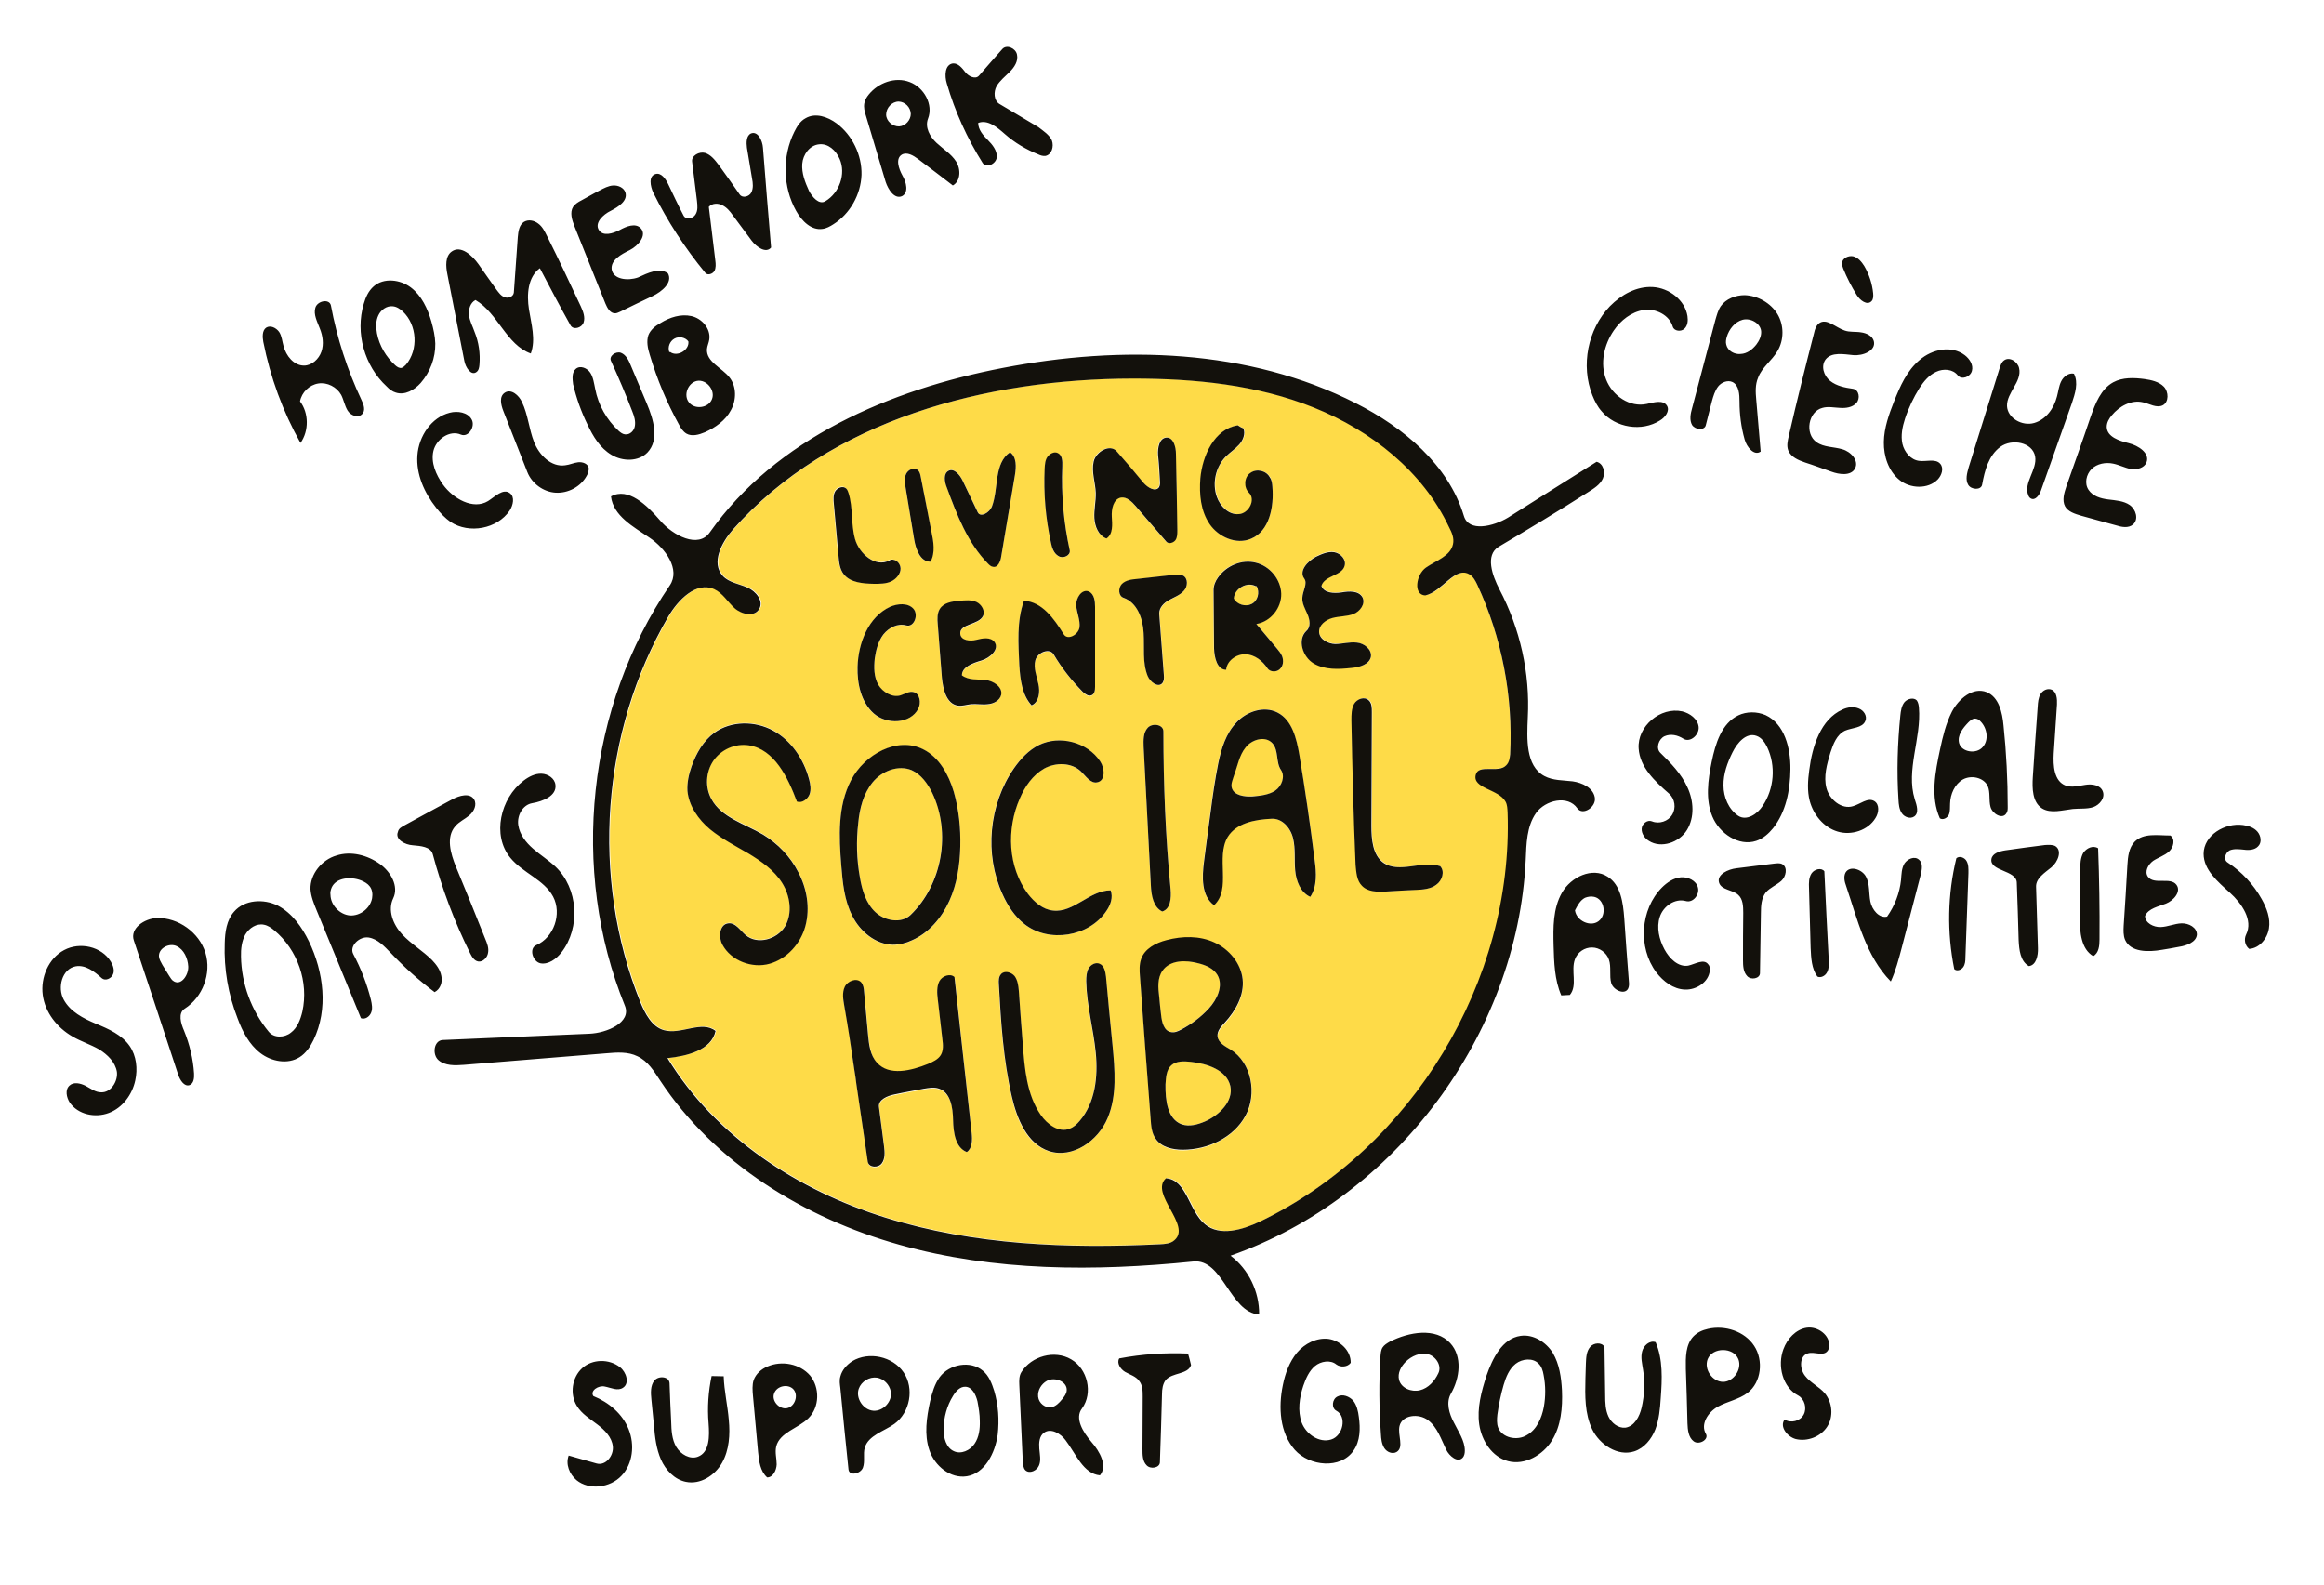
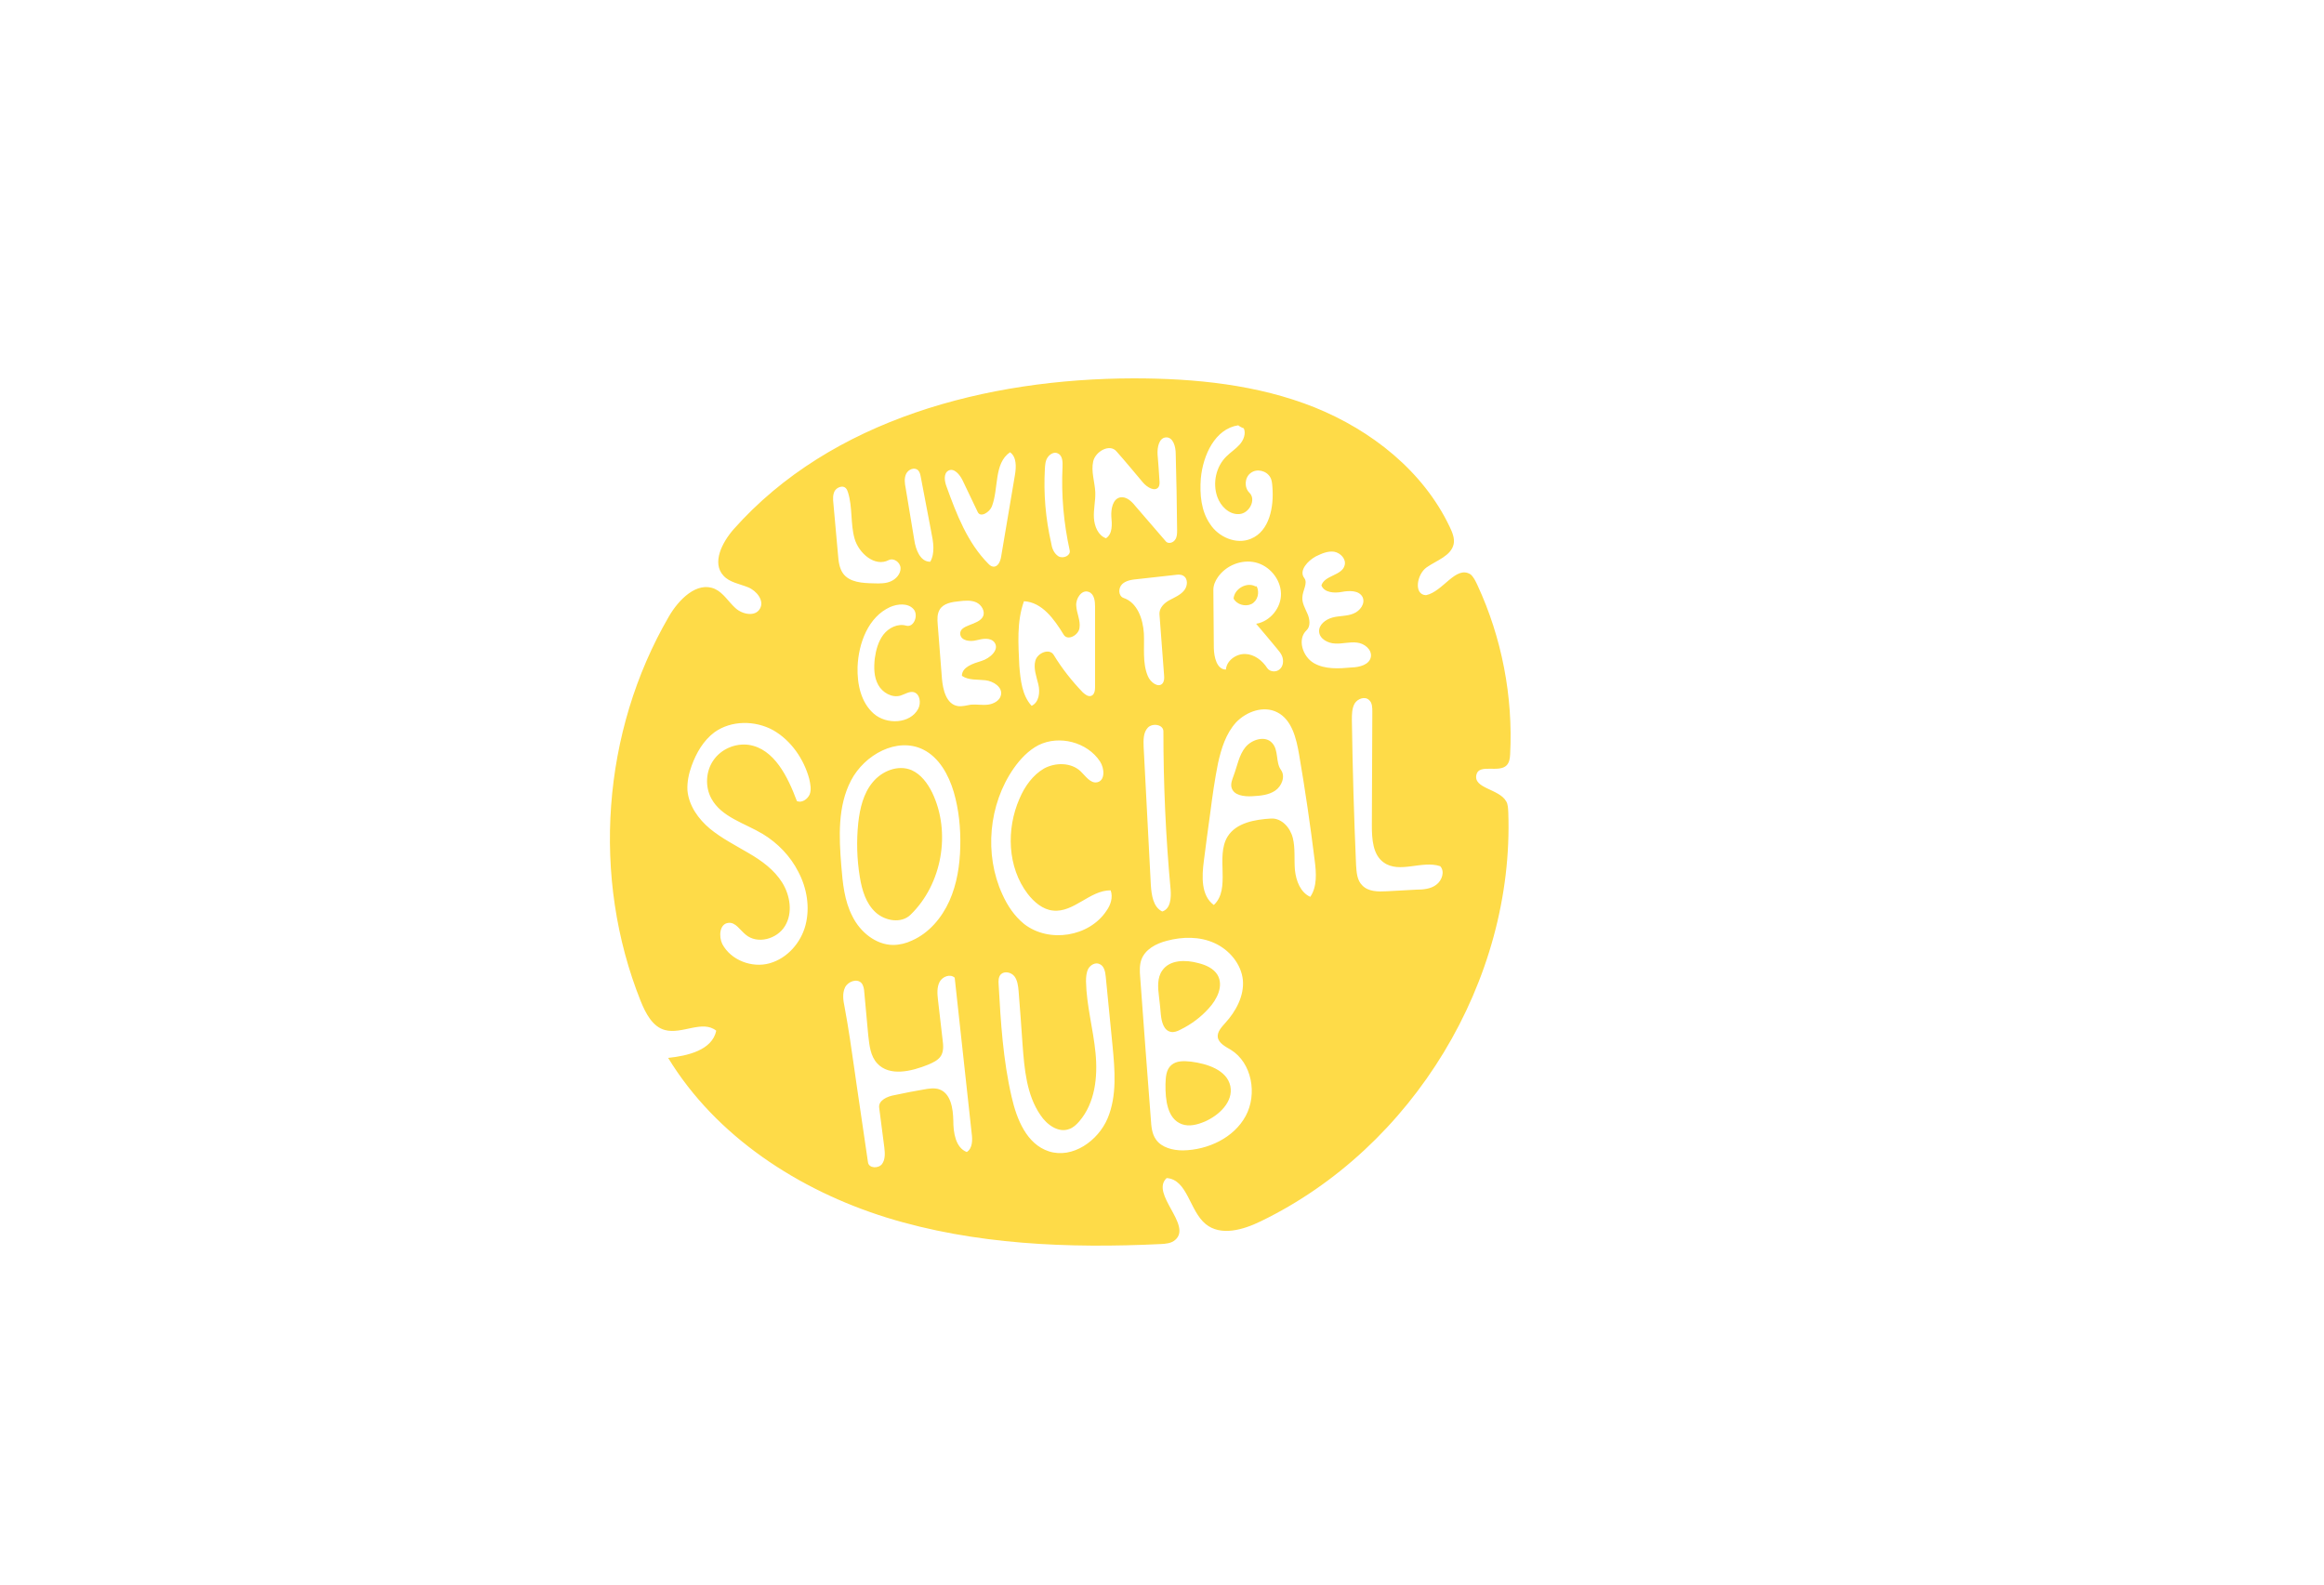
<svg xmlns="http://www.w3.org/2000/svg" xmlns:ns1="http://adobe.com/products/shape" viewBox="0 167 1000 682" enable-background="new 0 167 1000 682">
  <desc>
    <ns1:version>1.0.1</ns1:version>
    <ns1:captureDetail>0.750000</ns1:captureDetail>
    <ns1:source>1</ns1:source>
  </desc>
  <g>
    <path fill="#FEDB48" d="M540.7 419.2c1.4 2.7.5 6.3-2.2 7.7-2.7 1.3-6.3.2-7.7-2.3.3-4.3 5.7-7.3 9.4-5.3h.5zM551.2 498.3c2 2.8.3 7-2.5 8.9-2.8 1.9-6.3 2.2-9.8 2.4-3.6.2-8.1-.3-9-3.8-.4-1.7.3-3.3.9-5 1.6-4.2 2.3-8.9 5.1-12.3 2.8-3.4 8.6-5.1 11.5-1.8 2.9 3.1 1.4 8.3 3.8 11.6zM529.4 634.3c1.4 6.7-4.8 12.6-11 15.3-3.1 1.3-6.7 2.3-9.9 1.1-6.2-2.3-7.1-10.4-7-17.2.1-2.9.2-6.2 2.5-8.2s5.5-1.8 8.5-1.5c7 .9 15.4 3.6 16.9 10.5zM523.9 586.5c2.7 4.7-.2 10.5-3.8 14.4-3.4 3.8-7.6 6.9-12.1 9.1-1.3.7-2.8 1.3-4.2 1-3.1-.6-4-4.4-4.3-7.5-.2-2.6-.5-5.1-.8-7.7-.5-3.9-.8-8.1 1.4-11.2 3.2-4.7 10.1-4.7 15.5-3.2 3.3.8 6.6 2.3 8.3 5.1zM401.1 508c8.2 17.1 4.3 39.4-9.3 52.6-4 3.9-11 2.7-15.1-1.1-4.1-3.8-5.8-9.5-6.7-15-1.3-7.8-1.5-15.7-.7-23.4.7-6.3 2.2-12.7 6.2-17.5 4-4.9 11-7.7 16.8-5.2 4 1.8 6.8 5.6 8.8 9.6zM635.7 418.7c10.5 22.6 15.4 48 14.1 72.9-.1 1.7-.3 3.4-1.5 4.7-3.3 3.4-11.9-.8-13 4-1.5 6 9.8 6.1 12.8 11.5.8 1.3.8 3.1.9 4.7 2.6 72.4-41 144.3-106.5 176-7.6 3.7-17.2 6.5-23.7 1.2-7-5.7-7.8-19.2-16.8-19.8-7.2 6.7 11.1 20.2 3.7 26.6-1.7 1.5-4.1 1.7-6.3 1.8-39.6 1.9-80 .3-117.9-11.4-37.9-11.8-73.4-34.9-94-68.7 8.4-.9 18.9-3.3 20.7-11.7-5.9-4.8-14.8 1.7-22.1-.3-5.3-1.4-8.3-7.2-10.4-12.4-21.3-53.2-16.7-116 12.1-165.5 4.2-7.3 12.1-15.3 19.8-11.9 3.7 1.7 5.8 5.5 8.8 8.2 3 2.8 8.6 3.9 10.6.3 2-3.4-1.4-7.7-5.1-9.2-3.7-1.5-8-2.1-10.6-5-5.1-5.5-.6-14.3 4.4-20 42-47.3 108.9-64.8 172.1-64.9 26.5 0 53.4 2.7 77.9 12.5 24.5 9.9 46.7 27.4 58.1 51.4 1.1 2.3 2.2 4.9 1.7 7.4-1.1 5.1-7.3 7-11.6 10s-5.7 11.8-.3 12c7.3-1.5 12.8-12.9 19.1-9 1.3 1 2.2 2.9 3 4.6zm-17.7 129c2.5-1.8 3.8-5.8 1.7-8-7.9-2.6-17.5 3.3-24.3-1.6-4.7-3.3-5.1-10.1-5.1-15.9.1-16.3.1-32.5.2-48.9 0-1.8 0-3.9-1.4-5.1-1.8-1.7-4.9-.6-6.2 1.5-1.2 2.1-1.2 4.7-1.2 7.1.3 20.8.9 41.5 1.8 62.3.2 3.2.4 6.7 2.7 8.9 2.6 2.7 6.8 2.7 10.4 2.5 4.3-.2 8.6-.5 12.9-.7 2.8 0 6.2-.3 8.5-2.1zm-28.1-98.2c.4-3.1-2.9-5.7-6-6-3.2-.4-6.3.6-9.4.4-3.1-.1-6.7-2-6.9-5.1-.2-3 2.8-5.3 5.8-6.1s6.2-.5 9-1.7c2.8-1.1 5.2-4.3 3.9-7.1-1.6-3-5.8-2.8-9-2.2-3.2.6-7.5.3-8.7-2.8 1.3-4.4 8.9-4.2 10-8.7.7-2.7-1.8-5.3-4.5-5.8-2.8-.4-5.4.8-7.9 2-3.5 1.9-7.4 6.1-5 9.3 1.7 2.2-.7 5.3-.8 8.3-.2 2.4 1.2 4.8 2.2 7.1 1 2.3 1.4 5.4-.4 7.1-4.1 3.8-1.7 11.3 3.1 14.1 4.8 2.8 10.8 2.4 16.3 1.9 3.4-.1 7.8-1.2 8.3-4.7zm-26.1 103.4c3-4.4 2.6-10.3 1.9-15.7-1.9-15.2-4.1-30.4-6.7-45.5-1.2-7-3.1-15-9.4-18.2-5.8-3-13.2-.4-17.7 4.3-4.4 4.8-6.4 11.3-7.8 17.6-1.4 7-2.4 14-3.3 21.1-1 7-1.9 14-2.8 21-.9 6.8-1.2 14.9 4.3 18.9 7.5-7 .6-20.7 5.9-29.4 3.7-6 11.8-7.4 18.8-7.8 4.5-.2 8.2 3.9 9.3 8.4s.5 9.2.9 13.8c.5 4.7 2.4 9.6 6.6 11.5zM550.6 455c1.6-1.3 1.8-3.7 1.1-5.6-.5-1.3-1.4-2.3-2.3-3.4-2.9-3.5-5.9-7.1-8.9-10.6 6.1-1 10.9-7 10.7-13.1-.2-6.2-5-11.9-11-13.3-6-1.4-12.7 1.3-16.2 6.4-1.1 1.6-1.9 3.4-1.9 5.4.1 8.3.1 16.8.2 25.1.1 3.9 1.3 9.2 5.2 9.2.3-3.9 4.4-6.8 8.3-6.7 3.9.1 7.4 2.8 9.5 6.1 1.2 1.7 3.9 1.8 5.3.5zm-12.3-56.2c8-3.3 9.9-13.8 9.2-22.3-.1-1.3-.2-2.9-.9-4.1-1.6-2.9-5.8-3.9-8.4-1.9-2.7 1.9-2.9 6.3-.6 8.5 3.1 3-.1 9-4.4 9.2-4.3.3-8-3.4-9.4-7.4-2.1-5.9-.6-13 3.9-17.4 1.8-1.8 4-3.2 5.7-5.1 1.7-1.9 2.8-4.7 1.8-7-.9-.3-1.8-.8-2.4-1.3-10 1.5-15.2 12.9-16.1 22.9-.5 6.8.1 14 4 19.6 3.6 5.6 11.3 9 17.6 6.3zM536 647.2c5.1-9.4 2.7-22.9-6.4-28.5-2.2-1.3-5.2-2.8-5.6-5.4-.3-2.3 1.6-4.3 3.1-6 4.7-5.1 8.3-11.8 7.7-18.6-.7-6.9-5.8-13-12.2-15.9-6.3-2.9-13.8-2.8-20.5-1-4.7 1.2-9.4 3.7-11 8.2-.8 2.3-.7 4.9-.5 7.3 1.5 20.4 3 40.8 4.6 61.3.2 3 .4 6.2 2.2 8.7 2.4 3.5 7.3 4.7 11.6 4.7 10.8-.2 21.9-5.4 27-14.8zm-26.6-226c1.7-1.9 1.9-5.3-.3-6.5-1.1-.6-2.3-.5-3.6-.3-5.3.6-10.8 1.2-16.2 1.8-2.3.2-4.9.6-6.5 2.2-1.7 1.7-1.6 5.1.7 5.9 5.9 2 8.3 9 8.7 15.2.3 6.2-.7 12.7 1.7 18.4 1.1 2.7 4.5 5.2 6.3 3.2.8-1 .8-2.3.7-3.5-.7-8.9-1.3-17.6-2-26.4-.1-2.6 2-4.7 4.2-5.9s4.7-2.2 6.3-4.1zm-2.9-26.2c-.1-11-.3-21.9-.6-32.8 0-3-1.1-7.1-4.1-7-3.1.1-3.9 4.3-3.7 7.4.3 3.7.6 7.4.8 11.1.1 1 .1 2.1-.4 2.9-1.6 2.1-4.9.1-6.7-2-3.8-4.5-7.5-9-11.4-13.4-2.9-3.4-9 0-10 4.3-1 4.4.7 8.9.9 13.4.1 3.7-.8 7.2-.6 10.9.2 3.6 1.8 7.6 5.2 8.8 2.9-1.9 2.6-6 2.3-9.3-.2-3.3.6-7.7 3.9-8.3 2.6-.4 4.8 1.7 6.4 3.7l13.2 15.3c1 1.1 3 .6 3.9-.7.9-1.2.9-2.7.9-4.3zm-6.4 164.2c3.6-1.1 3.9-5.9 3.6-9.5-2.1-22.6-3.1-45.3-3.1-68 0-3-4.7-3.7-6.7-1.6s-1.9 5.4-1.8 8.3c1 19.9 2.1 39.6 3.1 59.5.3 4.3 1 9.4 4.9 11.3zm-23.5 89c4.1-9.8 3.1-20.9 2.1-31.4-1-9.9-1.9-19.6-2.9-29.5-.2-2.2-.7-4.7-2.7-5.5-1.7-.8-3.8.3-4.8 2-.9 1.7-1 3.7-1 5.5.2 10.3 3.1 20.4 4.1 30.8 1 10.3-.2 21.5-7 29.4-1.2 1.4-2.6 2.7-4.3 3.3-4.7 1.8-9.7-1.9-12.4-6-6-8.7-6.9-19.8-7.7-30.3-.5-7.7-1.1-15.3-1.7-23-.2-2.3-.5-4.7-1.8-6.4-1.4-1.8-4.4-2.4-5.9-.8-1 1.1-1 2.8-.9 4.2.9 16.3 1.9 32.6 5.6 48.5 2.2 9.7 6.5 20.3 16 23.4 10.2 3.3 21.2-4.5 25.3-14.2zm-.5-89.3c1.8-2.5 2.9-5.8 1.8-8.8-8.9-.1-15.9 9.7-24.8 8.7-4.4-.4-8.2-3.7-10.9-7.2-8.7-11.4-9.3-27.8-3.5-41 2.2-5.2 5.7-10.1 10.5-12.9 4.9-2.7 11.7-2.7 15.8 1.2 2.1 2 4.2 5.3 7.1 4.7 3.5-.7 3.2-6 1.2-9-5.5-8.3-17.5-11.4-26.4-7-4.3 2.2-7.9 6-10.7 10-10.8 15.5-12.8 37-4.9 54.2 2.2 4.9 5.2 9.4 9.4 12.8 10.7 8.3 28 5.5 35.4-5.7zm-4.9-96.4v-34.4c0-2.4-.3-5.5-2.7-6.4-3-1.2-5.7 2.8-5.4 6 .2 3.2 1.9 6.3 1.4 9.5-.4 3.1-5.1 5.7-6.8 2.9-4.1-6.7-9.3-14-17.1-14.4-3.2 8.9-2.4 18.5-2 27.8.5 6.1 1.2 12.8 5.3 17.2 3.2-1.5 3.7-5.8 2.9-9.2-.8-3.3-2.2-6.9-1.3-10.2.9-3.4 6.1-5.5 7.9-2.5 3.6 5.9 7.8 11.2 12.5 16.1 1 .9 2.3 2 3.7 1.5 1.4-.6 1.6-2.4 1.6-3.9zm-15.7-56.1c2 1.1 5.2-.3 4.8-2.5-2.6-11.8-3.7-23.9-3.1-36 .1-2.2 0-4.9-2-5.8-1.5-.8-3.4.2-4.4 1.7-1 1.4-1.1 3.3-1.2 5-.6 10.6.3 21.3 2.7 31.8.3 2.1 1.1 4.5 3.2 5.8zm-18.8-34.9c.6-3.5.8-7.9-2.1-9.9-7 4.8-4.8 15.4-7.8 23.3-1 2.5-4.9 5-6.1 2.4-2.2-4.6-4.3-9-6.5-13.6-1.2-2.5-3.7-5.5-6.1-4.2-2.2 1.2-1.7 4.6-.8 6.9 4.3 11.9 9 24.1 17.9 33.1.6.6 1.2 1.2 2.1 1.3 2.1.3 3.2-2.3 3.5-4.4 2-11.6 3.9-23.2 5.9-34.9zm-6 94.6c.8-3.4-3.2-6-6.7-6.4-3.4-.4-7.2.1-10.1-1.9 0-3.8 4.8-5.3 8.4-6.4 3.7-1.1 7.9-4.9 5.6-8-1.7-2.2-5.1-1.6-7.8-.9-2.7.7-6.5.2-6.9-2.5-.6-4.4 7.9-3.8 9.8-7.8 1-2.2-.7-5-2.9-6s-4.9-.8-7.3-.5c-3.2.3-6.8.9-8.4 3.5-1.2 1.9-1.1 4.3-.9 6.6.6 7.8 1.2 15.4 1.8 23.1.4 4.9 1.9 11.1 6.8 11.9 1.9.3 3.8-.3 5.7-.6 2.4-.2 4.9.3 7.3 0 2.4-.3 5.1-1.7 5.6-4.1zM416 662.7c2.5-1.6 2.5-5.2 2.1-8.1-2.4-22.3-4.9-44.6-7.3-66.9-1.9-1.8-5.3-.5-6.5 1.8-1.2 2.3-1 5.1-.7 7.7.7 5.8 1.3 11.5 2 17.3.3 2.2.5 4.8-.7 6.8-1.2 1.9-3.4 2.9-5.5 3.8-7.2 2.9-16.6 5.2-21.9-.5-3-3.2-3.4-7.8-3.9-12.1-.6-6.2-1.1-12.3-1.7-18.5-.1-1.4-.3-3-1.3-4.1-2-2-5.8-.5-7 2-1.2 2.5-.8 5.5-.2 8.3 1.7 9.1 3 18.2 4.3 27.3l.9 6.3c1.7 11.1 3.2 22.3 4.9 33.4.4 2.5 4.4 2.7 6 .7 1.5-2 1.3-4.8 1-7.3-.8-5.7-1.4-11.3-2.2-17-.4-3.1 3.5-4.9 6.7-5.4 4.1-.9 8.3-1.7 12.4-2.4 2.2-.4 4.6-.8 6.7-.1 5 1.7 6 8.2 6.1 13.5 0 5 .9 11.6 5.8 13.5zm-2.8-131.3c.2-8-.6-16-2.8-23.6-2.2-7.4-6.3-14.9-13.2-18.3-11.2-5.5-25.2 2.2-31 13.3-5.8 11.1-5.2 24.3-4.2 36.7.6 7.4 1.3 15.1 4.8 21.8 3.3 6.7 10 12.2 17.4 12.3 2.8 0 5.7-.7 8.2-1.9 7.3-3.2 12.8-9.7 16.1-17 3.3-7.4 4.5-15.4 4.7-23.3zm-12.9-122.7c2.1-3.8 1.3-8.5.4-12.9-1.5-7.9-3-15.8-4.5-23.6-.2-1-.4-2.1-1.2-2.9-1.6-1.4-4.2-.3-5.1 1.6-.9 1.9-.6 4.1-.2 6.1 1.2 7.4 2.5 14.9 3.7 22.3.6 4.2 2.6 9.5 6.9 9.4zm-5.2 63.3c1.3-2.5.8-6.5-2-7.2-1.9-.4-3.7.9-5.6 1.5-3.7 1.1-7.8-1.3-9.6-4.6-1.9-3.4-1.9-7.4-1.5-11.3.5-3.7 1.5-7.4 3.7-10.3 2.3-3 6.2-4.9 9.8-3.9 3.4 1 5.5-4.7 3.1-7.2-2.4-2.6-6.8-2.2-10-.8-9.3 4.2-13.6 15.4-14 25.8-.2 7.3 1.4 15.2 7 20.1 5.5 4.8 15.6 4.4 19.1-2.1zm-11.7-54.9c2.2-1 4.2-3.2 4.1-5.7-.1-2.4-2.9-4.5-5.1-3.4-5.9 3.1-12.9-2.9-14.7-9.3-1.8-6.4-.8-13.4-2.8-19.8-.2-.7-.5-1.4-1-1.9-1.3-1.3-3.8-.3-4.7 1.2-.9 1.6-.8 3.6-.6 5.4.7 7.4 1.3 14.8 2 22.2.2 2.8.6 5.8 2.2 8 2.8 3.8 8.3 4.1 13.1 4.2 2.8.1 5.3.1 7.5-.9zm-35 91.7c.8-2.1.3-4.4-.2-6.7-2.3-8.5-7.8-16.5-15.5-20.9-7.8-4.3-18.1-4.3-25.3.9-4.8 3.6-7.8 8.9-9.8 14.4-1.2 3.3-2 7-1.8 10.6.6 6.6 4.7 12.3 9.7 16.5 5 4.1 10.9 7.1 16.5 10.4 5.7 3.3 11.1 7.2 14.6 12.8 3.4 5.5 4.6 13 1.2 18.6-3.4 5.7-11.9 8-16.9 3.8-2.5-2-4.4-5.5-7.5-5.1-3.8.4-4.2 5.8-2.6 9.1 3.7 7 12.8 10.4 20.3 8.3 7.6-2.1 13.5-8.8 15.5-16.4 2-7.7.6-16-3.1-23-3.4-6.7-8.8-12.3-15.2-16.2-7.8-4.7-17.9-7.3-22.2-15.3-2.8-5.1-2.4-11.8.9-16.5 3.3-4.8 9.4-7.4 15.2-6.6 11 1.7 16.8 13.8 20.7 24.2 2.1.9 4.6-.8 5.5-2.9z" />
-     <path fill="#13110C" d="M973.2 553.9c2.2 3.9 3.8 8.3 3.1 12.6-.7 4.4-4.1 8.5-8.5 8.8-1.9-1.5-2.3-4.2-1.3-6.2 3.1-6.2-1.9-13.4-7-18-5.2-4.7-11.3-9.8-11.3-16.7 0-8 9.1-13.5 17-12.4 2.3.3 4.7 1.1 6.2 2.9 1.5 1.8 1.9 4.7.2 6.3-1.4 1.5-3.9 1.7-6 1.4-2.1-.2-4.3-.5-6.2.3-1.9 1-2.8 4-.9 5.2 6.1 4 11.2 9.5 14.7 15.8zM938.7 564.3c3.1-.1 6.7 1.8 6.6 4.9-.3 3.2-4.4 4.7-7.7 5.2-2.4.5-5 .9-7.4 1.3-5.8 1-13.4 1.1-15.8-4.3-.8-1.9-.7-4.1-.6-6.1.6-8.7 1.1-17.3 1.6-26.1.2-3.5.6-7.4 3.1-10 3.8-3.9 10-2.7 15.4-2.7 2.2 1.5 1.4 5.1-.6 6.9-2 1.8-4.7 2.6-6.8 4-2.2 1.6-3.8 4.6-2.3 6.8 2.6 3.7 9.7 0 12.3 3.5 2.2 2.9-1.2 6.8-4.5 8.1-3.3 1.3-7.5 2-9 5.3 0 3.1 3.7 4.9 6.7 4.8 3.1-.1 6-1.5 9-1.6zM931.1 333.4c2.1 2.2 2.2 6.6-.5 8-2.7 1.3-5.7-.7-8.5-1.3-5-1.2-10.2 1.7-13.4 5.6-1.2 1.4-2.2 3.1-2.2 5 .1 4.3 5.4 6 9.5 7s9.2 4.3 7.6 8.3c-1 2.4-4.1 3.2-6.8 2.8-2.5-.5-5-1.8-7.5-2.3-3.2-.7-7 0-9.3 2.3-2.3 2.3-3.2 6.2-1.3 9 1.8 2.7 5.2 3.7 8.4 4.1 3.2.4 6.7.6 9.3 2.4 2.7 1.9 3.9 6.1 1.5 8.3-2 1.8-5 1.2-7.5.4-5-1.3-10-2.8-14.9-4.1-2.7-.8-5.6-1.7-6.9-4-1.4-2.6-.4-5.8.5-8.5 3.5-10 7.1-20 10.5-30.1 2-5.7 4.4-11.9 9.7-14.8 4-2.2 9-2 13.5-1.4 2.8.4 6.2 1.1 8.3 3.3zM904.8 507.5c1.1 2.8-1.3 5.8-4.1 6.8-2.8.9-5.8.5-8.8.8-4.5.5-9.5 2.1-13.3-.3-4.1-2.7-4.2-8.6-3.9-13.4.7-10.1 1.3-20.2 2.1-30.3.1-1.9.3-3.9 1.2-5.4 1-1.7 3.1-2.7 4.9-1.9 2.1 1 2.3 4 2.2 6.3-.4 7-1 14-1.4 21.1-.3 5.2.1 11.9 5.1 13.8 2.7 1 5.7.1 8.5-.3 2.9-.5 6.5.1 7.5 2.8zM902.8 532c.5 13.1.7 26.1.6 39.2 0 2.7-.3 5.9-2.7 7.2-5.2-3-5.8-10.3-5.8-16.4.1-6.9.2-13.9.2-20.8 0-2.4.1-5.1 1.3-7.2 1.4-2.1 4.2-3.4 6.4-2zM892.4 327.8c2 3.9.5 8.5-.9 12.7-4.4 12.5-8.9 25.1-13.3 37.6-.7 2-2.5 4.4-4.3 3.4-.6-.3-.9-.8-1.1-1.3-2.3-5.3 3.9-11.1 2.9-16.8-1.1-6.1-10-7.8-15-4.1s-6.7 10.1-7.8 16.2c-.4 2.5-4.7 2.3-6 .1-1.3-2.2-.5-5 .2-7.5 4.4-14.2 8.9-28.4 13.3-42.6.4-1.3.9-2.7 1.9-3.4 2.3-1.8 5.9.5 6.5 3.3.7 2.9-.8 5.8-2.2 8.2-1.4 2.5-3.1 5.2-3 8.1.2 5.2 6.5 8.8 11.7 7.3 5.1-1.5 8.5-6.3 9.8-11.4.6-2.2.8-4.5 1.8-6.5 1-2.1 3.3-3.8 5.5-3.3zM884.3 531c3.2 1.9 1.2 6.9-1.6 9.2-2.8 2.3-6.7 4.7-6.6 8.3.2 8.9.6 17.6.8 26.5.1 3.1-.7 7.3-3.9 7.7-3.7-2.1-4.2-7-4.4-11.3-.2-8.1-.5-16.4-.8-24.7-.2-5.3-11.8-4.8-10.9-10.1.4-2.4 3.4-3.3 5.9-3.7 5.7-.8 11.4-1.6 17.1-2.3 1.5-.1 3.1-.2 4.4.4zM863.9 514.3c0 .9 0 1.9-.6 2.7-1.7 2.7-6 .2-6.8-2.8-.8-3 0-6.2-1.2-9-1.8-3.7-7.1-4.8-10.7-2.8-3.5 2-5.4 6.3-5.5 10.4-.1 1.6.1 3.2-.5 4.7-.7 1.5-2.6 2.5-3.9 1.6-4.1-9.2-2-19.9.1-29.7 1.2-5.6 2.5-11.1 5.1-16.2 2.9-5.5 9-10.7 14.9-8.4 5.3 2.1 6.8 8.8 7.3 14.4 1.2 11.5 1.8 23.3 1.8 35.1zm-10.8-25.8c2.8-3 2-8.3-1-11.2-.5-.6-1.2-1-2.1-1.1-1.2-.1-2.2.8-3.1 1.7-2.3 2.4-4.8 5.5-3.9 8.9 1.1 3.9 7.4 4.8 10.1 1.7zM845.4 319.8c2.1 1.6 3.8 4.2 3.1 6.8-.7 2.6-4.4 4-6.1 1.9-2.1-2.7-6.2-3-9.3-1.5-3.1 1.4-5.3 4.1-7.2 7-2.5 4-4.7 8.6-6.2 13.2-1.1 3.4-1.9 7.2-1.1 10.8.8 3.5 3.6 6.9 7.2 7.3 3.1.4 7.1-1.1 9.1 1.3 1.6 1.9.6 4.9-1.1 6.7-4.2 4.3-11.9 4-16.5.2-4.7-3.8-6.8-10.2-6.7-16.3.1-6.1 2.2-11.9 4.4-17.5 2.6-6.5 5.5-13.2 11-17.8 5.4-4.7 13.7-6.4 19.4-2.1zM846.2 537.5c.9 1.6.8 3.4.8 5.2-.4 12.1-.9 24.2-1.3 36.3 0 1.4-.1 3-1 4.2-.9 1.2-2.7 1.8-3.8.8-3.2-15.8-2.9-32.2.9-47.7 1.3-1.2 3.6-.3 4.4 1.2zM825.7 536.9c1.8 1.4 1.3 4.2.8 6.4-2.8 10.6-5.5 21-8.2 31.5-1.3 4.9-2.6 9.9-4.7 14.5-10.7-10.9-14.3-26.5-19.2-41-.7-1.9-1.2-4-.3-5.8 1.8-3.2 7.1-1.5 8.8 1.7 1.7 3.2 1.2 7.1 1.9 10.7.7 3.5 3.7 7.3 7.2 6.5 3.3-4.7 5.4-10.1 6-15.8.2-2.4.2-5 1.5-7.1 1.3-1.9 4.3-3.3 6.2-1.6zM825.7 471.5c1.1 13.2-5.7 26.8-1.8 39.4.9 2.7 1.9 5.9-.2 7.4-1.7 1.2-4.2.3-5.3-1.3-1.2-1.7-1.4-3.9-1.5-5.9-.8-12.1-.4-24.2.8-36.2.2-2 .5-4.2 1.8-5.8 1.3-1.5 4-2.1 5.3-.7.6.9.8 2 .9 3.1zM806.5 511.7c2.3 1.4 2 5 .5 7.3-3.2 5.3-10.4 7.6-16.3 5.8-6-1.8-10.4-7.2-12-13.2-1.1-4.3-.8-8.8-.2-13.2 1.3-10.3 4.9-21.9 14.3-26.1 2.1-1 4.7-1.4 6.9-.5 2.3.8 3.9 3.4 2.9 5.5-1.3 3-5.7 2.8-8.7 4.1-3.6 1.7-5.1 5.8-6.3 9.5-1.5 4.9-3 10.2-1.7 15.2s6.6 9.3 11.4 7.8c3.2-.9 6.4-3.9 9.2-2.2zM806.3 313.8c1 4.1-4.7 6.4-8.9 6-4.1-.4-9.2-1.4-11.8 1.8-2.2 2.8-.9 7.1 1.9 9.3 2.8 2.2 6.3 2.9 9.9 3.4 2.6.5 3.1 4.2 1.4 6.1-1.7 1.9-4.6 2.3-7.1 2.1-2.5-.1-5.1-.7-7.5 0-6.1 1.5-7.8 11.2-2.5 14.8 3.1 2.2 7.3 1.9 11 3 3.7 1 7.3 4.9 5.5 8.3-1.8 3.3-6.8 2.6-10.3 1.3-3.8-1.3-7.4-2.7-11.2-3.9-2.9-1-6-2.3-7.2-5.1-.8-2-.3-4.2.2-6.3 3.4-14.9 7.1-29.6 10.9-44.4.3-1.4.8-3 2-4 3.2-2.6 7.2 1.7 11.1 3 2.2.8 4.8.4 7.1.8 2.3.3 4.9 1.5 5.5 3.8zM806 293.2c.1 1.2.1 2.6-.7 3.4-1.9 2-5-.4-6.4-2.7-2.2-3.6-4.2-7.4-5.8-11.4-.3-.8-.5-1.4-.5-2.3.1-2.1 2.8-3.4 4.9-2.9 2.1.6 3.5 2.3 4.7 4.2 2.1 3.6 3.4 7.6 3.8 11.7zM777.4 738.3c4.8-.7 10 3.2 9.7 7.9-.1.8-.3 1.7-.9 2.3-1.9 2.1-5.5 0-8.2.8-3.7 1-3.8 6.5-1.3 9.7 2.3 3 6.1 4.7 8.5 7.5 3.3 4 3.8 10.1 1 14.4-2.8 4.3-8.5 6.5-13.5 5.3-3.7-1-7.1-5.4-4.8-8.4 2.7 1.7 6.7.7 8.2-2.1 1.5-2.8.4-6.7-2.3-8.2-6.8-3.5-9.1-12.9-6.4-20 1.6-4.4 5.3-8.5 10-9.2zM786.9 580.3c.1 1.7.1 3.4-.7 5-.8 1.6-2.7 2.6-4.2 1.9-2.5-3.4-2.7-8-2.9-12.3-.2-8.5-.5-17.1-.7-25.8-.1-2.2-.1-4.5 1.1-6.3 1.2-1.8 4.2-2.6 5.5-.9.6 12.8 1.2 25.6 1.9 38.4zM759.7 474.7c8.2 3.8 10.8 14.2 10.7 23.3-.1 9-1.9 18.4-7.5 25.4-1.9 2.3-4.2 4.4-7.2 5.4-7.5 2.5-15.9-3.2-18.9-10.5-3-7.3-1.9-15.6-.3-23.4 1.6-7.9 4.3-16.7 11.5-20.1 3.5-1.7 8-1.7 11.7-.1zm-1.2 39c4.9-7.3 5.7-17.2 1.9-25.2-1-2.1-2.5-4.2-4.7-4.9-4.3-1.5-8.2 3-10.2 7.1-2.2 4.4-4 9.3-3.9 14.3 0 5 2.2 10.2 6.3 13 3.6 2.4 8.3-.7 10.6-4.3zM767 538.9c2.3 1.4 1.5 5.3-.5 7.1-2 1.8-4.9 2.9-6.7 5-1.9 2.4-2.1 5.8-2.1 8.9-.1 8.5-.3 17.1-.4 25.8 0 2.4-3.9 3.1-5.5 1.3-1.7-1.8-1.8-4.4-1.8-6.9 0-6.8 0-13.5.1-20.3 0-2.8-.1-6-2.2-7.8-2.4-2.2-7.2-2-8.2-5.2-1.1-3.5 3.9-5.8 7.5-6.2 5.3-.7 10.7-1.3 16.1-2 1.1-.1 2.6-.4 3.7.3zM764.8 302.1c2.9 4.8 2.9 11.2 0 16-2.4 4.1-6.7 7-8.3 11.4-1.3 3-1.1 6.3-.8 9.5.7 7.4 1.2 14.9 1.9 22.3-2.8 2-6-1.9-6.9-5.2-1.5-5.3-2.2-10.8-2.2-16.3 0-3.1-.2-7-3-8.4-2.1-1-4.8.1-6.2 1.9-1.4 1.8-2.1 4.2-2.7 6.4-.9 3.4-1.7 6.8-2.6 10.2-.5 2.4-4.5 2.1-5.9 0-1.2-2.1-.7-4.9 0-7.3 3.3-12.7 6.7-25.2 10-37.9.6-2 1.1-4.1 2.3-5.9 2.2-3.2 6.4-4.8 10.3-4.8 5.7.2 11.2 3.4 14.1 8.1zm-9.1 13.2c1.3-1.7 2.3-3.8 2.1-5.9-.4-3.4-4.6-5.7-8-4.8-3.3.9-5.8 4-6.8 7.4-.3 1.1-.5 2.2-.2 3.3.6 2.7 3.6 4.3 6.2 4 2.7-.1 5-1.9 6.7-4zM754.8 746.1c4.1 6.2 3.1 15.7-2.8 20.2-3.8 2.9-8.8 3.7-12.9 6s-7.5 7.5-5.1 11.6c1.5 2.5-2.9 5-5.2 3.3-2.3-1.7-2.6-5-2.7-7.8-.2-7.8-.4-15.6-.7-23.4-.1-5-.1-10.4 3.2-13.9 1.7-1.8 4-2.8 6.3-3.3 7.3-1.7 15.8 1 19.9 7.3zm-13.3 15.5c4.5-.1 8.2-5.5 6.5-9.8-2.1-5.2-11.1-5.2-13.2 0-1.7 4.4 2 9.8 6.7 9.8zM735 581.9c.7.7.8 1.7.7 2.7-.4 4.9-5.7 8.4-10.7 8.2-5-.2-9.3-3.5-12.3-7.4-8-10.7-6.9-27.1 2.4-36.5 2.2-2.2 5-4.1 8.1-4.4 3.1-.3 6.7 1.4 7.4 4.4.8 3-2.1 6.7-5.2 5.8-4.7-1.3-9.7 2.2-11.2 6.8s-.3 9.7 2 14c2.1 3.9 5.9 7.7 10.2 7 3.1-.7 6.7-3.1 8.6-.6zM730.9 479.7c.4 3.4-3.6 7-6.5 5.2-2.5-1.6-5.5-2.3-8.2-1.1-2.5 1.2-3.8 5.1-1.8 7.1 4.5 4.4 9.1 9.1 11.7 14.9 2.7 5.8 3.1 12.9-.2 18.3-3.3 5.4-11.1 8.1-16.4 4.7-1.8-1.1-3.2-3.1-3.1-5.2.1-2.1 2.4-4 4.4-3.2 3.1 1.3 7 0 8.7-2.8 1.8-2.9 1.2-6.9-1.3-9.1-6.1-5.3-12.6-11.4-13.1-19.4-.7-9.6 9.4-18.1 18.8-16 3.2.8 6.6 3.2 7 6.6zM726.1 303c.3 2 .1 4.2-1.4 5.5-1.4 1.3-4.3 1-4.9-.9-1.5-5.1-7.4-8-12.6-7.2-5.2.8-9.8 4.4-12.8 8.8-4.2 6.1-6 14.2-3.3 21.1 2.7 7 10.2 12.1 17.5 10.5 3.1-.7 7.1-1.9 8.7.8 1.3 2.2-.8 5-3 6.3-7.8 5-19.2 3.2-25.1-3.9-1.8-2-3-4.4-4-6.9-5.1-12.8-2-28.4 7.5-38.3 4.9-5 11.5-8.7 18.5-8.3 7 .4 13.8 5.6 14.9 12.5zM712.4 744.5c3.2 7.4 2.8 16 2.2 24.1-.3 4.6-.7 9.1-2.3 13.4-1.7 4.3-4.8 8.1-9.1 9.5-7.1 2.3-14.9-2.9-18.1-9.5-3.2-6.7-3.1-14.4-2.9-21.9.1-2.2.1-4.3.2-6.5.1-2.4.2-5.1 1.8-7 1.5-1.9 5.1-2.2 6.2 0l.3 20.8c0 3.1.1 6.3 1.4 9.1 1.3 2.8 4.2 5.1 7.3 4.8 3.9-.6 6.1-4.8 7-8.7 1.2-5.3 1.5-10.9.6-16.2-.4-2.7-1.1-5.3-.4-7.9.6-2.5 3.2-4.9 5.8-4zM700.9 589.4c.1 1 .1 2-.3 2.9-1.4 3-6.4.8-7.3-2.3-.9-3.1.1-7-1-10.1-1-3-4.1-5.2-7.2-5.2-3.2-.1-6.3 2-7.4 5-1.9 5 1.2 11.3-2.2 15.4-1.2.1-2.4.1-3.7.2-2.9-6.7-3.1-14.2-3.3-21.4-.2-7.8-.3-16 3.6-22.8 3.9-6.8 13.1-11.1 19.6-6.9 5.7 3.5 6.7 11.2 7.2 17.9.6 9.1 1.3 18.2 2 27.3zm-13.1-26c3.7-2.7 2.6-9.5-1.8-10.5-1.3-.3-2.8-.1-4 .4-2.1 1.1-3.2 3.3-4.3 5.4.6 4.5 6.6 7.3 10.1 4.7zM687 365.7c2.9.7 3.9 4.5 2.7 7.2-1.2 2.7-3.9 4.3-6.4 5.9-12.6 8-25.5 15.8-38.5 23.5-5.8 3.6-2.7 12.3.4 18.3 8.9 16.9 13.2 36.1 12.2 55.1-.4 9.2-1 20.8 7.1 25.2 3.7 2 8.1 1.8 12.2 2.3 4.1.6 8.7 2.7 9.5 6.8.9 4.1-5.1 8.2-7.5 4.8-4-5.8-13.8-3.6-17.8 2.1s-4.1 13.2-4.4 20.2c-3.6 75-56.1 145.4-127 170.2 7.8 5.9 12.4 15.5 12.3 25.3-12.6-.8-15.6-24.1-28.3-22.8-42.3 4.3-85.6 4.3-126.5-7.2-41-11.5-79.5-35.2-102.9-70.6-2.7-4.1-5.3-8.4-9.8-10.5-4-2-8.8-1.7-13.2-1.3-20.5 1.7-41.1 3.3-61.6 5-3.8.3-8 .4-10.8-2s-2.1-8.4 1.7-8.7c21-.9 42.1-1.8 63.1-2.7 7.7-.3 18.3-4.9 15.4-12-23.8-58.5-16.2-128.8 19.3-180.9 4.7-6.9-1.9-16-8.8-20.6-6.9-4.7-15.5-9.3-16.5-17.7 7.4-4.1 15.5 3.8 21.1 10.3 5.6 6.6 16.5 12.2 21.4 5.2 28.5-40.4 77.6-61.5 126.2-70.8 50.8-9.8 105.6-8.3 151.8 15.2 20.5 10.4 39.8 26.4 46.5 48.5 2.1 7.1 12.7 4.5 19 .7 12.6-8 25.4-16 38.1-24zm-37.2 125.9c1.3-25-3.6-50.3-14.1-72.9-.8-1.7-1.7-3.5-3.3-4.5-6.3-3.9-11.8 7.4-19.1 9-5.3-.2-4-9 .3-12s10.5-4.9 11.6-10c.6-2.6-.5-5.1-1.7-7.4-11.3-24-33.5-41.5-58.1-51.4-24.5-9.9-51.4-12.5-77.9-12.5-63.2.1-130.1 17.6-172.1 64.9-5 5.7-9.5 14.4-4.4 20 2.7 2.9 7 3.4 10.6 5 3.7 1.6 7.1 5.8 5.1 9.2-2 3.6-7.6 2.4-10.6-.3-3-2.7-5.1-6.5-8.8-8.2-7.7-3.4-15.5 4.5-19.8 11.9-28.8 49.5-33.4 112.3-12.1 165.5 2.1 5.2 5.1 11 10.4 12.4 7.3 2 16.2-4.4 22.1.3-1.8 8.3-12.2 10.8-20.7 11.7 20.7 33.9 56.2 57 94 68.7 37.9 11.8 78.3 13.3 117.9 11.4 2.2-.1 4.7-.3 6.3-1.8 7.4-6.4-10.9-20-3.7-26.6 9 .6 9.8 14.1 16.8 19.8 6.4 5.3 16.1 2.4 23.7-1.2 65.5-31.6 109-103.6 106.5-176-.1-1.6-.1-3.3-.9-4.7-3-5.4-14.3-5.6-12.8-11.5 1.1-4.8 9.7-.6 13-4 1.4-1.3 1.6-3.1 1.8-4.8zM672.1 765.3c.3 7.4-.4 15.2-4.3 21.5s-11.7 10.8-18.9 8.9c-6.9-1.8-11.4-8.8-12.4-15.8s.9-14.1 3.1-20.9c2.6-7.5 6.8-16.1 14.7-17.2 5.5-.8 11 2.7 13.9 7.4 2.8 4.8 3.6 10.5 3.9 16.1zm-7.8 7.1c.8-4.5.8-9.2-.1-13.8-.3-1.8-.9-3.7-2.2-4.9-2.4-2.5-7-2.1-9.8.1-2.8 2.2-4.2 5.7-5.2 9.1-1.2 4.1-2.1 8.4-2.7 12.8-.2 1.9-.3 3.8.3 5.5 1.7 4.5 8.2 5.9 12.4 3.3 4.3-2.4 6.4-7.4 7.3-12.1zM630.3 791.2c0 1.1-.2 2.3-1 3.1-2.1 2.2-5.7-.8-7-3.5-2.2-4.5-3.8-9.7-7.8-12.7-4-3.1-11.2-2.3-12.3 2.5-.9 3.9 2.1 9.2-1.3 11.2-1.8 1-4.2 0-5.3-1.8-1.1-1.8-1.3-3.9-1.4-5.9-.8-11.1-.9-22.3-.2-33.4.1-1.3.2-2.8.9-3.9s1.9-1.8 3.1-2.5c8.3-4.2 19.7-6.2 26 .6 5.3 5.7 4.2 15 .3 21.8-2.2 3.8-.7 8.7 1.3 12.4 1.9 3.9 4.7 7.8 4.7 12.1zm-11.4-33.3c1.6-3.2-1-7.3-4.4-8.2-3.4-.9-7.2.8-9.7 3.3-2 2-3.5 4.9-2.8 7.7.9 3.6 5.3 5.4 9 4.5 3.6-.9 6.3-3.9 7.9-7.3zM619.7 539.7c2.1 2.2.9 6.2-1.7 8-2.3 1.8-5.7 2.1-8.7 2.2-4.3.2-8.5.4-12.9.7-3.7.2-7.9.2-10.4-2.5-2.2-2.2-2.4-5.7-2.7-8.9-.9-20.8-1.4-41.5-1.8-62.3 0-2.4 0-5 1.2-7.1 1.3-2.1 4.4-3.2 6.2-1.5 1.4 1.2 1.4 3.3 1.4 5.1-.1 16.3-.1 32.5-.2 48.9 0 5.8.5 12.5 5.1 15.9 6.9 4.8 16.6-1.1 24.5 1.5zM583.9 443.5c3.1.3 6.4 2.9 6 6-.6 3.4-4.9 4.6-8.3 4.9-5.6.6-11.5.9-16.3-1.9-4.8-2.8-7.2-10.3-3.1-14.1 1.9-1.7 1.4-4.8.4-7.1-1-2.3-2.4-4.7-2.2-7.1.1-3 2.4-6.1.8-8.3-2.4-3.2 1.4-7.4 5-9.3 2.5-1.2 5.1-2.4 7.9-2 2.8.5 5.2 3.1 4.5 5.8-1.1 4.4-8.7 4.2-10 8.7 1.1 3.1 5.4 3.3 8.7 2.8 3.2-.6 7.4-.8 9 2.2 1.3 2.8-1.1 6-3.9 7.1-2.8 1.1-6 .9-9 1.7s-6 3.1-5.8 6.1c.2 3.1 3.8 5 6.9 5.1 3.1 0 6.2-1 9.4-.6zM584.7 776.7c.7 5 .6 10.4-2.3 14.5-5.5 8-18.9 6.8-25.3-.4-6.4-7.3-7.1-18.2-5.1-27.8 1-5 2.8-10 6.1-14 3.3-3.9 8.4-6.5 13.5-5.9 5.1.7 9.7 5.1 9.6 10.3-1.3 1.8-4.3 2.1-6.2.7-2.5-2.1-6.7-1.4-9.2.7-2.5 2.1-3.9 5.3-5 8.5-1.7 5.1-2.5 10.8-.7 15.8 1.9 5 7.5 8.9 12.7 7.3 5.1-1.6 6.9-9.9 2.2-12.4-2.2-1.2-1.8-5 .5-6.1 2.2-1.2 5.1-.1 6.8 1.8 1.5 1.9 2.1 4.5 2.4 7zM565.7 537.2c.7 5.3 1.1 11.2-1.9 15.7-4.2-1.9-6.1-6.8-6.5-11.4-.4-4.6.2-9.2-.9-13.8s-4.8-8.7-9.3-8.4c-7 .3-15.1 1.8-18.8 7.8-5.3 8.8 1.7 22.4-5.9 29.4-5.5-4-5.2-12.1-4.3-18.9.9-7 1.8-14 2.8-21 .9-7.1 1.9-14.1 3.3-21.1 1.3-6.3 3.3-12.9 7.8-17.6 4.4-4.8 11.9-7.3 17.7-4.3 6.3 3.2 8.2 11.2 9.4 18.2 2.5 15 4.7 30.2 6.6 45.4zm-17-30c2.8-1.9 4.4-6.1 2.5-8.9-2.3-3.3-.9-8.4-3.7-11.5-3-3.3-8.8-1.7-11.5 1.8-2.8 3.4-3.5 8.1-5.1 12.3-.5 1.7-1.3 3.3-.9 5 .9 3.4 5.4 4 9 3.8 3.4-.3 7-.7 9.7-2.5zM551.7 449.4c.7 1.9.5 4.2-1.1 5.6-1.4 1.3-4.1 1.2-5.2-.4-2.1-3.3-5.7-6-9.5-6.1-3.9-.1-8 2.8-8.3 6.7-3.9 0-5.1-5.3-5.2-9.2-.1-8.3-.1-16.8-.2-25.1 0-2 .8-3.9 1.9-5.4 3.6-5.1 10.2-7.9 16.2-6.4 6 1.4 10.8 7.1 11 13.3.2 6.1-4.5 12.1-10.7 13.1 3 3.6 6 7.1 8.9 10.6.8 1 1.7 2 2.2 3.3zm-13.2-22.5c2.7-1.3 3.7-5 2.2-7.7h-.4c-3.8-2-9.1 1-9.4 5.3 1.3 2.6 5 3.7 7.6 2.4zM547.5 376.5c.7 8.5-1.2 19-9.2 22.3-6.3 2.7-14-.7-17.8-6.3-3.9-5.7-4.5-12.9-4-19.6.9-10 6.1-21.3 16.1-22.9.7.5 1.5 1 2.4 1.3 1 2.3-.1 5.1-1.8 7-1.7 1.9-3.9 3.3-5.7 5.1-4.4 4.4-6 11.5-3.9 17.4 1.4 4 5.1 7.8 9.4 7.4 4.3-.2 7.5-6.2 4.4-9.2-2.3-2.2-2.1-6.7.6-8.5 2.7-2 6.9-1 8.4 1.9.9 1.2 1 2.8 1.1 4.1zM529.5 618.6c9.1 5.7 11.5 19.1 6.4 28.5-5.1 9.4-16.2 14.6-27 14.6-4.3 0-9.2-1.1-11.6-4.7-1.8-2.4-2-5.7-2.2-8.7-1.6-20.4-3.1-40.8-4.6-61.3-.2-2.4-.3-5 .5-7.3 1.5-4.5 6.3-7 11-8.2 6.8-1.8 14.2-1.9 20.5 1 6.4 2.9 11.5 9 12.2 15.9.7 6.9-3 13.5-7.7 18.6-1.6 1.7-3.4 3.7-3.1 6 .4 2.8 3.4 4.3 5.6 5.6zm-11.1 31c6.2-2.7 12.4-8.7 11-15.3-1.6-6.9-9.9-9.6-16.9-10.4-3-.3-6.3-.5-8.5 1.5s-2.3 5.3-2.5 8.2c-.1 6.8.8 14.9 7 17.2 3.3 1.1 6.8.1 9.9-1.2zm1.7-48.6c3.6-3.9 6.4-9.8 3.8-14.4-1.7-2.9-5-4.3-8.2-5.1-5.4-1.5-12.3-1.5-15.5 3.2-2.2 3.1-1.9 7.3-1.4 11.2.2 2.5.5 5.1.8 7.7.3 3.1 1.2 7 4.3 7.5 1.5.3 2.9-.3 4.2-1 4.4-2.3 8.6-5.4 12-9.1zM511.2 749.4c.5 1.7.9 3.3 1.3 5-1.4 4.1-8 3.1-10.9 6.4-1.3 1.7-1.6 4-1.6 6.1-.3 9.8-.5 19.5-.9 29.3-.1 2.4-4 3.1-5.7 1.3-1.8-1.8-1.8-4.5-1.8-7 0-7.5.1-15 .1-22.5 0-2.4 0-5-1.6-6.9-1.4-1.9-3.9-2.6-6-3.8-2-1.2-3.7-3.8-2.5-5.8 10-1.9 19.8-2.5 29.6-2.1zM509.1 414.7c2.2 1.2 2 4.7.3 6.5-1.7 1.9-4.2 2.8-6.4 4s-4.3 3.3-4.2 5.9c.7 8.8 1.3 17.5 2 26.4.1 1.2.1 2.5-.7 3.5-1.8 2-5.2-.5-6.3-3.2-2.3-5.8-1.3-12.2-1.7-18.4-.3-6.2-2.8-13.2-8.7-15.2-2.2-.8-2.3-4.2-.7-5.9 1.7-1.7 4.2-2 6.5-2.2 5.4-.6 10.9-1.2 16.2-1.8 1.4-.1 2.6-.2 3.7.4zM506 362.3c.2 10.9.5 21.8.6 32.8 0 1.5 0 3.1-.8 4.3-.9 1.2-2.9 1.8-3.9.7l-13.2-15.3c-1.7-2-3.9-4.1-6.4-3.7-3.3.7-4.1 5-3.9 8.3.2 3.3.6 7.4-2.3 9.3-3.4-1.2-5-5.2-5.2-8.8-.2-3.7.7-7.2.6-10.9-.2-4.5-1.9-9-.9-13.4 1-4.3 7.1-7.8 10-4.3 3.9 4.4 7.7 8.9 11.4 13.4 1.8 2.1 5.1 4.1 6.7 2 .5-.8.5-1.9.4-2.9-.2-3.7-.4-7.4-.8-11.1-.2-3.1.6-7.3 3.7-7.4 2.9-.1 4 4 4 7zM503.7 549.7c.3 3.7 0 8.4-3.6 9.5-3.9-1.9-4.7-7-4.9-11.3-1-19.9-2.1-39.6-3.1-59.5-.1-2.9-.2-6.2 1.8-8.3 2-2.1 6.7-1.4 6.7 1.6 0 22.7.9 45.3 3.1 68zM478.7 616.7c1 10.6 2 21.7-2.1 31.4-4.1 9.8-15.1 17.5-25.2 14.2-9.4-3.1-13.8-13.8-16-23.4-3.7-15.9-4.7-32.2-5.6-48.5-.1-1.4-.1-3.1.9-4.2 1.4-1.7 4.4-1 5.9.8 1.3 1.8 1.6 4.1 1.8 6.4.5 7.7 1.1 15.3 1.7 23 .8 10.5 1.7 21.6 7.7 30.3 2.8 4.1 7.8 7.8 12.4 6 1.8-.7 3.1-1.9 4.3-3.3 6.8-7.9 8-19.1 7-29.4-1-10.3-3.9-20.4-4.1-30.8 0-1.9.1-3.9 1-5.5 1-1.7 3.1-2.8 4.8-2 2 .9 2.4 3.3 2.7 5.5.9 9.9 1.8 19.6 2.8 29.5zM477.9 550.1c1.1 3 0 6.2-1.8 8.8-7.4 11.2-24.8 14-35.3 5.7-4.2-3.3-7.2-7.9-9.4-12.8-7.9-17.2-5.9-38.6 4.9-54.2 2.8-4 6.3-7.8 10.7-10 8.9-4.4 20.9-1.3 26.4 7 2 3 2.3 8.3-1.2 9-2.9.7-5-2.7-7.1-4.7-4.1-3.9-10.9-3.9-15.8-1.2-4.9 2.8-8.3 7.7-10.5 12.9-5.8 13.2-5.1 29.5 3.5 41 2.7 3.5 6.4 6.8 10.9 7.2 8.8 1 15.8-8.8 24.7-8.7zM469.6 787.4c3.6 4.1 7.1 10.3 3.7 14.4-7.2-.7-10.3-9.2-14.8-15.1-2.1-2.9-6.4-5.4-9.3-3.2-2 1.4-2.2 4.3-2 6.8s.8 5-.1 7.2c-.9 2.3-4.1 3.8-5.9 2.1-.9-.9-1-2.5-1.1-3.7l-1.5-33c-.1-1.9-.1-3.9.9-5.5 4.3-6.9 14.3-9.7 21.4-5.5 7.1 4.1 9.5 14.5 4.7 21.1-3.3 4.2.4 10.2 4 14.4zM459 765.3c.3-3.9-5.2-6-8.6-4.1-2.3 1.3-4 4-3.7 6.8.3 2.8 3.1 5 5.8 4.5 1.8-.4 3.3-1.9 4.5-3.4 1-1.2 1.9-2.4 2-3.8zM471.2 428.1v34.4c0 1.5-.2 3.2-1.6 3.7-1.3.5-2.7-.6-3.7-1.5-4.8-4.9-9-10.2-12.5-16.1-1.8-3-7-.9-7.9 2.5-.9 3.3.6 6.9 1.3 10.2.8 3.4.3 7.8-2.9 9.2-4.1-4.4-4.9-11.1-5.3-17.2-.4-9.2-1.2-18.9 2-27.8 7.8.4 13 7.8 17.1 14.4 1.7 2.8 6.3.2 6.8-2.9.4-3.2-1.2-6.3-1.4-9.5-.2-3.2 2.4-7.2 5.4-6 2.4 1.1 2.7 4.2 2.7 6.6zM460.3 403.8c.4 2.2-2.8 3.7-4.8 2.5-2.1-1.2-2.9-3.7-3.3-5.9-2.3-10.4-3.2-21.1-2.7-31.8.1-1.7.2-3.6 1.2-5s2.9-2.4 4.4-1.7c2 .9 2.1 3.5 2 5.8-.5 12.2.6 24.3 3.2 36.1zM452.6 227.4c1 2.7-.1 6.2-2.8 6.7-1 .1-2.1-.2-3.1-.7-5.2-2.1-10.1-5-14.3-8.7-3.3-2.9-7.4-6.4-11.5-4.8 0 2.9 2.1 5.3 4.1 7.3 2 2 4.1 4.6 3.9 7.4-.2 2.9-4.5 5-6.1 2.5-6.7-10.7-11.9-22.1-15.4-34.2-1-3.2-.9-8.1 2.6-8.6 2.3-.2 4 2 5.4 3.8 1.4 1.8 4.4 3.2 5.9 1.4 3.3-3.8 6.7-7.7 10-11.4 1.9-2.1 5.8-.3 6.3 2.4.6 2.8-1.1 5.4-3.1 7.4s-4.3 3.8-5.7 6.2c-1.3 2.4-1.2 6.1 1.2 7.6 5.5 3.3 11.2 6.7 16.8 10 2.2 1.7 4.7 3.3 5.8 5.7zM434.6 361.6c2.9 2 2.7 6.3 2.1 9.9-2 11.7-3.9 23.3-5.9 35-.3 2.1-1.4 4.8-3.5 4.4-.9-.1-1.6-.8-2.1-1.3-8.9-9-13.5-21.2-17.9-33.1-.9-2.3-1.4-5.7.8-6.9 2.4-1.3 4.9 1.7 6.1 4.2 2.2 4.6 4.3 9 6.5 13.6 1.2 2.5 5.1.1 6.1-2.4 3-8 .8-18.6 7.8-23.4zM424.1 459.6c3.4.4 7.4 3 6.7 6.4-.6 2.4-3.2 3.8-5.7 4-2.5.3-4.9-.2-7.3 0-1.9.2-3.8.9-5.7.6-4.9-.8-6.3-7-6.8-11.9-.6-7.7-1.2-15.3-1.8-23.1-.2-2.2-.3-4.7.9-6.6 1.7-2.7 5.2-3.2 8.4-3.5 2.4-.2 5.1-.5 7.3.5s3.9 3.8 2.9 6c-1.9 4-10.3 3.3-9.8 7.8.3 2.8 4.2 3.2 6.9 2.5 2.7-.7 6.1-1.3 7.8.9 2.3 3.1-1.9 6.9-5.6 8-3.7 1.1-8.4 2.7-8.4 6.4 3 2.2 6.7 1.6 10.2 2zM427.8 765.5c1.8 6.1 2.2 12.5 1.5 18.8-1.1 8-5.6 16.7-13.3 17.9-7 1.1-13.8-4.4-16.1-11.2-2.3-6.7-1.2-14.1.3-21 .9-3.7 1.9-7.3 4.1-10.4 4.2-5.7 13.3-7.3 18.6-2.8 2.6 2.1 3.9 5.5 4.9 8.7zm-8.5 22.8c2-2.9 2.4-6.5 2.3-9.9 0-2.9-.5-5.7-1-8.4-.7-2.9-2.3-6.2-5.2-6.3-2.3-.1-4.1 1.9-5.3 3.9-2.7 4.3-4 9.3-4.1 14.4 0 3.7 1.1 7.9 4.4 9.4 3.1 1.5 7-.3 8.9-3.1zM418.1 654.6c.3 2.9.3 6.5-2.1 8.1-4.9-1.9-5.8-8.4-5.9-13.8-.1-5.3-1.1-11.9-6.1-13.5-2.1-.7-4.4-.3-6.7.1-4.1.8-8.3 1.5-12.4 2.4-3.1.6-7.1 2.3-6.7 5.4.8 5.7 1.4 11.3 2.2 17 .3 2.5.5 5.3-1 7.3s-5.5 1.9-6-.7c-1.7-11.1-3.2-22.3-4.9-33.4-.3-2.1-.5-4.2-.9-6.3-1.3-9.1-2.7-18.2-4.3-27.3-.5-2.8-1-5.8.2-8.3 1.2-2.5 5-4 7-2 1 1.1 1.2 2.7 1.3 4.1.6 6.2 1.1 12.3 1.7 18.5.4 4.3.9 8.9 3.9 12.1 5.2 5.8 14.7 3.4 21.9.5 2.1-.9 4.3-1.9 5.5-3.8 1.2-2 1-4.5.7-6.8-.7-5.8-1.3-11.6-2-17.3-.3-2.5-.5-5.3.7-7.7 1.2-2.3 4.7-3.5 6.5-1.8 2.5 22.6 4.9 44.9 7.4 67.2zM410.4 507.7c2.2 7.7 3 15.6 2.8 23.6s-1.4 16-4.7 23.3c-3.3 7.3-8.8 13.8-16.1 17-2.5 1.2-5.4 1.9-8.2 1.9-7.4-.1-14.1-5.7-17.4-12.3-3.5-6.7-4.2-14.3-4.8-21.8-1-12.4-1.6-25.6 4.2-36.7 5.8-11.1 19.8-18.9 31-13.3 6.9 3.4 11 10.9 13.2 18.3zm-18.6 53c13.7-13.2 17.5-35.5 9.3-52.6-2-4-4.8-7.9-8.8-9.7-5.8-2.4-12.8.3-16.8 5.2s-5.6 11.2-6.2 17.5c-.9 7.8-.7 15.6.7 23.4.9 5.4 2.6 11.2 6.7 15 4.1 3.8 11.1 5 15.1 1.2zM411.4 236.5c2.1 3.3 2 8.4-1.4 10.3-5-3.8-10-7.7-15-11.4-2-1.5-4.7-3.1-6.9-1.9-2.9 1.7-1.4 6.1.2 9 1.7 2.9 2.8 7.4-.2 8.9-3.2 1.4-5.9-2.8-7-6.1-2.9-9.6-5.7-19.1-8.5-28.5-.6-1.8-1-3.6-.7-5.3.2-1.4 1-2.7 1.9-3.8 4.1-5.1 11.4-7.8 17.6-5.4 6.2 2.3 10.3 9.7 7.9 15.8-1.4 3.7.8 7.7 3.7 10.4 2.9 2.7 6.3 4.7 8.4 8zm-24.5-15.1c2.8-.2 5-2.8 5-5.4-.1-2.9-2.5-5.2-5.2-5.3-2.9 0-5.4 2.7-5.4 5.6 0 2.8 2.8 5.2 5.6 5.1zM400.8 395.8c.9 4.3 1.7 9.1-.4 12.9-4.3.1-6.3-5.2-7-9.4-1.2-7.4-2.5-14.9-3.7-22.3-.3-2-.7-4.2.2-6.1.9-1.9 3.5-3 5.1-1.6.8.8 1 1.9 1.2 2.9 1.6 7.8 3 15.7 4.6 23.6zM393.1 464.8c2.8.7 3.3 4.7 2 7.2-3.4 6.5-13.5 6.9-19.1 2-5.5-4.9-7.2-12.8-7-20.1.3-10.3 4.7-21.5 14-25.8 3.2-1.4 7.6-1.8 10 .8 2.4 2.6.3 8.2-3.1 7.2-3.6-1-7.4.9-9.8 3.9-2.2 2.9-3.2 6.7-3.7 10.3-.4 3.9-.4 7.9 1.5 11.3 1.9 3.2 6 5.7 9.6 4.6 1.9-.6 3.7-1.9 5.6-1.4zM388.8 757.5c4.7 6.9 2.8 17.3-4 22.2-4.5 3.2-11.1 4.9-12.7 10.2-.8 2.8.2 5.9-.8 8.6-1 2.7-5.9 3.7-6.2.8-1.2-11.6-2.4-23.3-3.5-35-.2-1.7-.5-3.3 0-5 .7-2.8 2.7-5 5.1-6.6 7.1-4.3 17.4-2.1 22.1 4.8zm-13 16.5c4.3.3 8.3-4.1 7.5-8.3-.6-3-3-5.4-5.9-5.9-3.3-.5-6.8 1.6-7.9 4.8-1.4 4.1 2 9.1 6.3 9.4zM387.5 411.5c.1 2.4-1.9 4.7-4.1 5.7s-4.8 1-7.3 1c-4.8-.1-10.3-.5-13.1-4.2-1.7-2.2-2-5.2-2.2-8-.7-7.4-1.3-14.8-2-22.2-.2-1.9-.3-3.9.6-5.4.9-1.5 3.3-2.5 4.7-1.2.5.5.8 1.2 1 1.9 2 6.3 1 13.3 2.8 19.8 1.8 6.4 8.8 12.4 14.7 9.3 2.1-1.3 4.8.8 4.9 3.3zM360 220.1c6.8 5.1 10.9 13.7 10.7 22.1-.3 8.6-5 16.8-12.1 21.3-1.4.9-3 1.8-4.7 2-4.8.7-8.9-3.4-11.3-7.7-5.8-10.3-6.1-23.5-.8-34.1 1.1-2.2 2.5-4.6 4.8-5.8 4.2-2.5 9.5-.7 13.4 2.2zm-4.9 33.5c6.1-3.6 9-11.8 6.2-18.2-1.6-3.7-5-6.8-8.9-6.3-4 .4-6.9 4.4-7.2 8.4s1.2 7.9 2.9 11.6c1.4 2.7 4.3 6.1 7 4.5zM348.6 758.9c4.2 5.2 4.1 13.5-.7 18.3-4.4 4.4-12.4 6.1-13.9 12.2-.6 2.6.2 5.1.2 7.7-.1 2.6-1.6 5.6-4.1 5.6-3-2.7-3.5-6.9-3.9-10.9-.8-8.1-1.4-16.2-2.2-24.2-.2-2.2-.4-4.7.3-6.8 1-2.7 3.3-4.7 5.9-5.8 6.2-2.7 14-1.2 18.4 3.9zm-9.9 14c3.3-.7 5-5.5 2.7-8.1-2.3-2.5-7.2-1.5-8.3 1.8-1.2 3.2 2.3 7 5.6 6.3zM348.1 502.2c.6 2.2 1 4.6.2 6.7-.9 2.1-3.3 3.8-5.4 3-3.9-10.4-9.7-22.5-20.7-24.2-5.8-.9-11.9 1.8-15.2 6.6-3.3 4.8-3.7 11.4-.9 16.5 4.3 8 14.4 10.7 22.2 15.3 6.4 3.9 11.8 9.5 15.2 16.2 3.7 7 5.1 15.3 3.1 23-2 7.7-8 14.3-15.5 16.4-7.5 2.1-16.6-1.3-20.3-8.3-1.7-3.3-1.2-8.7 2.6-9.1 3.1-.4 5.1 3.1 7.5 5.1 5 4.2 13.4 1.9 16.9-3.8 3.3-5.7 2.2-13.1-1.2-18.6-3.5-5.6-9-9.4-14.6-12.8-5.7-3.3-11.5-6.3-16.5-10.4-5-4.2-9.1-10-9.7-16.5-.2-3.6.6-7.2 1.8-10.6 2-5.5 5-10.9 9.8-14.4 7.2-5.2 17.5-5.2 25.3-.9 7.7 4.2 13.1 12.2 15.4 20.8zM331.8 273.5c-2.2 2.7-6.3-.2-8.4-3-2.7-3.7-5.4-7.2-8.1-10.9-1.2-1.7-2.6-3.4-4.5-4.3-1.9-1-4.4-.9-5.8.7.9 7.7 1.9 15.3 2.8 23.1.2 1.5.3 3.2-.4 4.5-.8 1.3-2.9 2-3.9.8-8.8-10.7-16.3-22.2-22.4-34.5-1.3-2.8-2.1-7.1.9-8 2.4-.8 4.4 2 5.5 4.3 2.2 4.6 4.3 9.1 6.6 13.5.9 1.9 3.9 1.5 5.1-.3s.9-4 .7-6c-.7-5.7-1.4-11.2-2.1-16.9-.3-2.5 3-4.4 5.6-3.7 2.5.8 4.2 3 5.8 5.1 3 4.2 6.1 8.4 9.1 12.8 1.2 1.7 4.1.9 5-.9.9-1.8.7-4 .3-6-.8-4.4-1.4-8.8-2.2-13.2-.3-2.3-.3-5.3 1.8-6.2 2.9-1.1 4.9 3.1 5.1 6.2 1.1 14.3 2.3 28.7 3.5 42.9zM313.9 329.4c3.1 3.9 3 9.8.6 14.1-2.3 4.4-6.7 7.5-11.2 9.5-2.6 1.1-5.6 1.9-7.9.6-1.5-.9-2.5-2.4-3.3-4-5.2-9.4-9.4-19.5-12.5-29.9-.9-2.8-1.5-5.9-.6-8.5.9-2.3 3-4 5.2-5.2 4-2.5 8.8-4 13.3-3s8.4 5.4 7.7 10.1c-.2 1.4-.9 2.8-1 4.1-.4 5.5 6.4 8 9.7 12.2zm-7.6 9.5c1.7-3.9-2.3-8.8-6.4-8-3.9.8-6 6.2-3.4 9.3 2.5 3.1 8.2 2.4 9.8-1.3zm-18-20.5c3.1 2.4 8.4-.8 7.9-4.5-1.3-1.8-4.1-2.3-6-1.2-2 1.1-3 3.7-2.2 5.8h.3zM313.6 778c.6 6.2.2 12.9-2.9 18.4-3.1 5.5-9.4 9.5-15.6 8.2-4.9-1-8.7-5.1-10.7-9.6-2-4.6-2.6-9.6-3-14.6-.3-3.7-.8-7.4-1.1-11.1-.3-2.9-.5-6.1 1.3-8.3 1.9-2.2 6.4-1.7 6.5 1.2.2 5.5.4 11.1.7 16.5.1 3.8.3 7.7 2.2 10.9 1.9 3.2 5.9 5.5 9.3 4.2 5.1-1.9 5-8.9 4.6-14.3-.6-6.9-.1-13.8 1.3-20.4 1.8 0 3.4.1 5.2.1.2 6.4 1.7 12.6 2.2 18.8zM287.4 284.6c2.2 3.9-2.6 7.9-6.6 9.8-4.7 2.2-9.2 4.4-13.9 6.7-.8.3-1.6.8-2.3.7-2.1 0-3.3-2.3-4.1-4.2-4.4-11.1-8.9-22.1-13.3-33.2-1.1-2.8-2.1-6-.6-8.4.8-1.2 2.2-2.1 3.6-2.8 2.6-1.4 5.1-2.9 7.7-4.2 1.9-1 3.9-2.1 6-2.2 2.1-.1 4.5.9 5.2 3 1.1 3.6-3 6.2-6.3 7.9-3.3 1.6-7.1 5.2-5.1 8.3 1.8 2.8 6 1.5 8.9 0 2.9-1.6 6.8-3.2 9.1-.8 2.8 3-1 7.5-4.7 9.4-3.7 1.8-8.3 4.3-7.8 8.3.7 4.4 7 5 11.3 3.5 4.3-2 9.3-4.4 12.9-1.8zM278.3 340.6c2.9 6.9 5.5 15.6.3 21.1-3.9 4-10.7 3.9-15.5 1-4.9-2.9-7.9-7.9-10.3-13-2.7-5.5-4.8-11.4-6.2-17.4-.3-2.3-.6-5.1 1.2-6.6 1.9-1.6 4.9-.3 6.2 1.7 1.3 2 1.6 4.6 2.1 6.9 1.3 6.9 4.9 13.3 10.1 18.1.8.7 1.7 1.4 2.7 1.5 2.1.3 4-1.5 4.3-3.7.3-2.1-.3-4.1-1.1-6.1-2.8-7.3-5.9-14.6-9.2-21.8-1-2.1 2.1-4.3 4.3-3.5 2.2.9 3.3 3.2 4.2 5.4 2.4 5.7 4.6 11 6.9 16.4zM270.5 782c2.7 6.7 1.8 14.9-3.1 20-4.9 5.2-13.9 6.3-19.3 1.9-3.1-2.6-4.8-6.9-3.4-10.6 3.9 1.1 7.9 2.2 12 3.4 3.9 1.1 7.4-3.3 7-7.3-.4-4-3.5-7.1-6.7-9.5-3.1-2.4-6.7-4.5-8.8-8-3.1-5-2.1-12.2 2.3-16.2s11.6-4.1 16.3-.4c2.7 2.1 4.2 6.9 1.3 8.8-2.3 1.6-5.2 0-7.9-.5-2.7-.6-6.4 1.8-4.9 4.1 6.7 2.7 12.6 7.7 15.2 14.3zM253.3 368.3c.1 1.3-.3 2.5-.9 3.5-2.6 4.7-8 7.5-13.3 7.2-5.3-.3-10.3-4-12.2-8.9-3.4-8.8-6.9-17.4-10.3-26.2-1.1-2.8-1.9-6.4.7-8 2.7-1.7 6 1.2 7.3 4.1 2.6 5.4 3 11.6 5.2 17.2s7.4 10.9 13.4 10c1.9-.2 3.7-1.1 5.6-1.3s4.1.6 4.5 2.4zM249.9 298.8c1 2.2 2 4.7 1.2 7s-4.4 3.3-5.6 1.2c-4.6-8.2-8.9-16.4-13.2-24.6-5.2 3.8-5.7 11.3-4.7 17.7 1 6.3 3 13 .8 19-10.5-3.7-14.1-17.3-23.8-23-2.2 1.1-3.1 4-2.8 6.5.3 2.6 1.6 4.8 2.4 7.2 1.8 4.4 2.5 9.3 2.1 14.1-.1 1.2-.3 2.5-1.3 3.2-2.3 1.7-4.7-2-5.2-4.8-2.4-12.4-4.9-24.9-7.3-37.3-.7-3.4-1-7.8 1.9-9.8 3.9-2.8 8.8 1.7 11.5 5.5 2.6 3.7 5.1 7.3 7.7 10.9 1 1.3 2 2.8 3.6 3.3 1.6.6 3.7-.3 3.9-2 .6-8 1.1-15.9 1.7-23.9.2-2.4.6-5.2 2.6-6.5 1.9-1.2 4.4-.7 6.2.7 1.8 1.3 2.8 3.4 3.8 5.4 5 10 9.8 20.1 14.5 30.2zM239 539.9c9.8 9.3 10.9 26.2 2.6 36.9-2.2 2.8-5.6 5.3-9 4.7-3.4-.7-5.1-6.4-1.9-7.8 7.6-3.2 11.2-13.5 7.3-20.9-3.9-7.3-13.1-10.2-18.4-16.7-8-9.7-4.3-25.6 5.7-33.2 2.2-1.7 4.9-3.1 7.7-3 2.8.1 5.7 2 6 4.8.6 4.7-5.3 7.1-10 7.9-4.1.7-6.6 5.3-6 9.4.6 4.1 3.3 7.5 6.4 10.2 3.1 2.7 6.6 4.9 9.6 7.7zM219.4 379.2c2.2 1.6 1.4 5.2-.1 7.5-5.4 7.9-17.4 10.1-25.4 4.9-2.4-1.7-4.4-3.8-6.2-6.1-5.1-6.4-8.7-14.4-8.1-22.6.6-8.2 6-16.3 13.9-18.3 3.4-.9 7.7-.2 9.4 2.8 1.8 3-1.3 8-4.6 6.6-4.8-2.1-10.6 2-11.8 7-1.2 5 1.1 10.3 4.1 14.5 4.4 6.1 13 11 19.4 7.1 3-1.9 6.5-5.6 9.4-3.4zM208.8 571c.8 1.9 1.6 3.9 1.2 6-.3 2-2.2 4-4.2 3.7-1.8-.3-2.8-2.1-3.6-3.7-6.8-13.7-12.1-27.9-16-42.5-.9-3.2-5.2-3.5-8.6-3.8-3.3-.2-7.7-2.5-6.4-5.7.3-1.6 1.7-2.2 2.9-2.9 6.8-3.7 13.5-7.4 20.4-11.1 3.1-1.7 7.7-3 9.5 0 1.3 2.2 0 5.1-2 6.8-2 1.7-4.4 2.7-6.1 4.7-4.1 4.7-2 11.8.3 17.5 4.3 10.3 8.5 20.7 12.6 31zM189.9 586.9c.6 2.7-.4 5.7-2.9 7-6.8-5.1-13-10.7-18.8-16.8-2.8-2.9-5.7-6.1-9.6-6.7-4-.6-8.4 3.7-6.6 7.1 3.3 6.2 5.9 12.9 7.6 19.7.4 1.8.8 3.8.1 5.5-.7 1.8-2.7 3.1-4.4 2.4-6.3-15.5-12.8-31.1-19.1-46.5-1.2-2.9-2.4-5.9-2.6-9-.2-6.5 4.9-12.7 11.2-14.5 6.2-2 13.3-.2 18.7 3.7 4.6 3.3 8.2 9.5 5.7 14.7-2.5 5.1-.1 11.3 3.8 15.5 3.9 4.2 8.9 7.1 12.9 11.1 1.8 1.9 3.5 4.1 4 6.8zm-29.8-33.4c.3-1.8.1-3.7-1-5.1-.9-1.2-2.3-2-3.8-2.6-4.4-1.7-10.7-1.2-12.6 3.1-.4 1-.7 2.1-.5 3.2.1 4.4 4 8.4 8.3 8.8 4.5.3 8.8-3.1 9.6-7.4zM187.3 314.8c.1 6.2-2.2 12.3-6.3 17-2.7 3-6.8 5.4-10.7 4.1-1.4-.4-2.8-1.4-3.9-2.6-9.6-8.8-13.6-23.1-9.9-35.5.8-2.8 2-5.6 4.3-7.6 4.3-3.8 11.4-3 16 .5s7.2 9.1 8.8 14.6c.9 3.2 1.6 6.3 1.7 9.5zm-12.6 9.1c5.4-6.4 4.8-17.1-1.4-22.9-1.2-1.1-2.7-2.1-4.3-2.2-2.6-.3-5.1 1.5-6.2 3.9-1.1 2.3-1.1 5-.6 7.7 1 5.3 3.9 10.2 7.9 13.8.8.7 1.7 1.3 2.7 1.1.7-.2 1.4-.9 1.9-1.4zM155.5 339c1 2 1.9 4.7.3 6.2-1.7 1.8-4.9.6-6.2-1.5-1.3-2.1-1.7-4.7-2.8-6.8-1.9-3.4-6-5.5-9.8-4.9-3.9.6-7.2 3.8-7.9 7.7 3.8 5 3.9 12.7.2 17.9-7.6-13.5-13-28.3-16-43.5-.4-2.1-.5-4.9 1.2-6.1 1.8-1.2 4.3 0 5.6 1.8 1.2 1.8 1.3 4.1 1.9 6.1 1.1 4.2 4.4 8.4 8.8 8.4 3.4 0 6.4-2.8 7.5-6 1.1-3.2.6-6.8-.7-10-1.1-2.9-2.8-6-1.9-8.9.9-3 6.1-4 6.7-.9 2.6 13.9 7 27.6 13.1 40.5zM132.9 572c6.4 13.2 8.4 29.3 2 42.5-1.4 2.9-3.3 5.7-6 7.4-5.1 3.2-12.1 1.9-16.9-1.8-4.8-3.7-7.7-9.3-9.8-15-4-10.2-5.9-21.2-5.5-32.2.1-4.8.8-10 4-13.6 4.4-5.2 12.8-5.7 18.9-2.6 6.1 3.2 10.3 9.2 13.3 15.3zm-2.8 30.3c2.8-12.7-2-26.6-12.1-35-1.3-1.1-2.8-2.1-4.4-2.4-3.2-.7-6.4 1.4-8.1 4.3-1.5 2.8-1.9 6.2-1.8 9.4.2 11.7 4.4 23.2 11.9 32.3 2.2 2.8 6.8 2.7 9.6.4 2.7-2 4.1-5.6 4.9-9zM88.4 577c2.7 8.8-1.2 19.1-8.9 24-3 1.9-1.7 6.3-.3 9.5 2.4 5.9 3.9 12.1 4.3 18.4.1 1.9-.1 4.3-1.9 5-2.3.8-4.1-2.1-4.9-4.4-6.3-19.3-12.7-38.5-19.1-57.8-1.8-5.2 4.5-9.5 10-9.7 9.1-.2 18.1 6.2 20.8 15zm-13.5 12.3c3.2 1.8 6.3-2.9 6.1-6.5-.2-3.4-1.8-7.2-5-8.7s-7.8.9-7.6 4.4c.1 1.3.8 2.4 1.5 3.7 1 1.6 1.9 3.1 2.9 4.7.6.9 1.1 1.9 2.1 2.4zM55.8 617.1c2.9 4.2 3.5 9.8 2.4 14.8-1.3 6.1-5.5 11.8-11.4 14-5.9 2.2-13.2.7-16.8-4.5-1.4-2.2-2.1-5.5-.1-7.3 1.8-1.7 4.7-1 6.9.1 2.1 1.1 4.2 2.8 6.7 2.8 4.2.2 7.3-4.7 6.8-8.8-.7-4.2-4-7.4-7.7-9.7-3.7-2.1-7.8-3.4-11.4-5.5-6.6-3.8-11.8-10.3-12.8-17.9-1-7.5 2.5-15.8 9.2-19.3 6.7-3.6 16.1-1.6 20.1 5 1 1.7 1.7 3.8.9 5.5-.8 1.8-3.3 2.9-4.8 1.6-3.2-2.9-7.1-5.9-11.3-5.1-5.8 1.1-7.9 9.1-5.1 14.3 2.8 5.2 8.4 8.1 13.9 10.4 5.4 2.2 11.2 4.8 14.5 9.6z" />
  </g>
</svg>